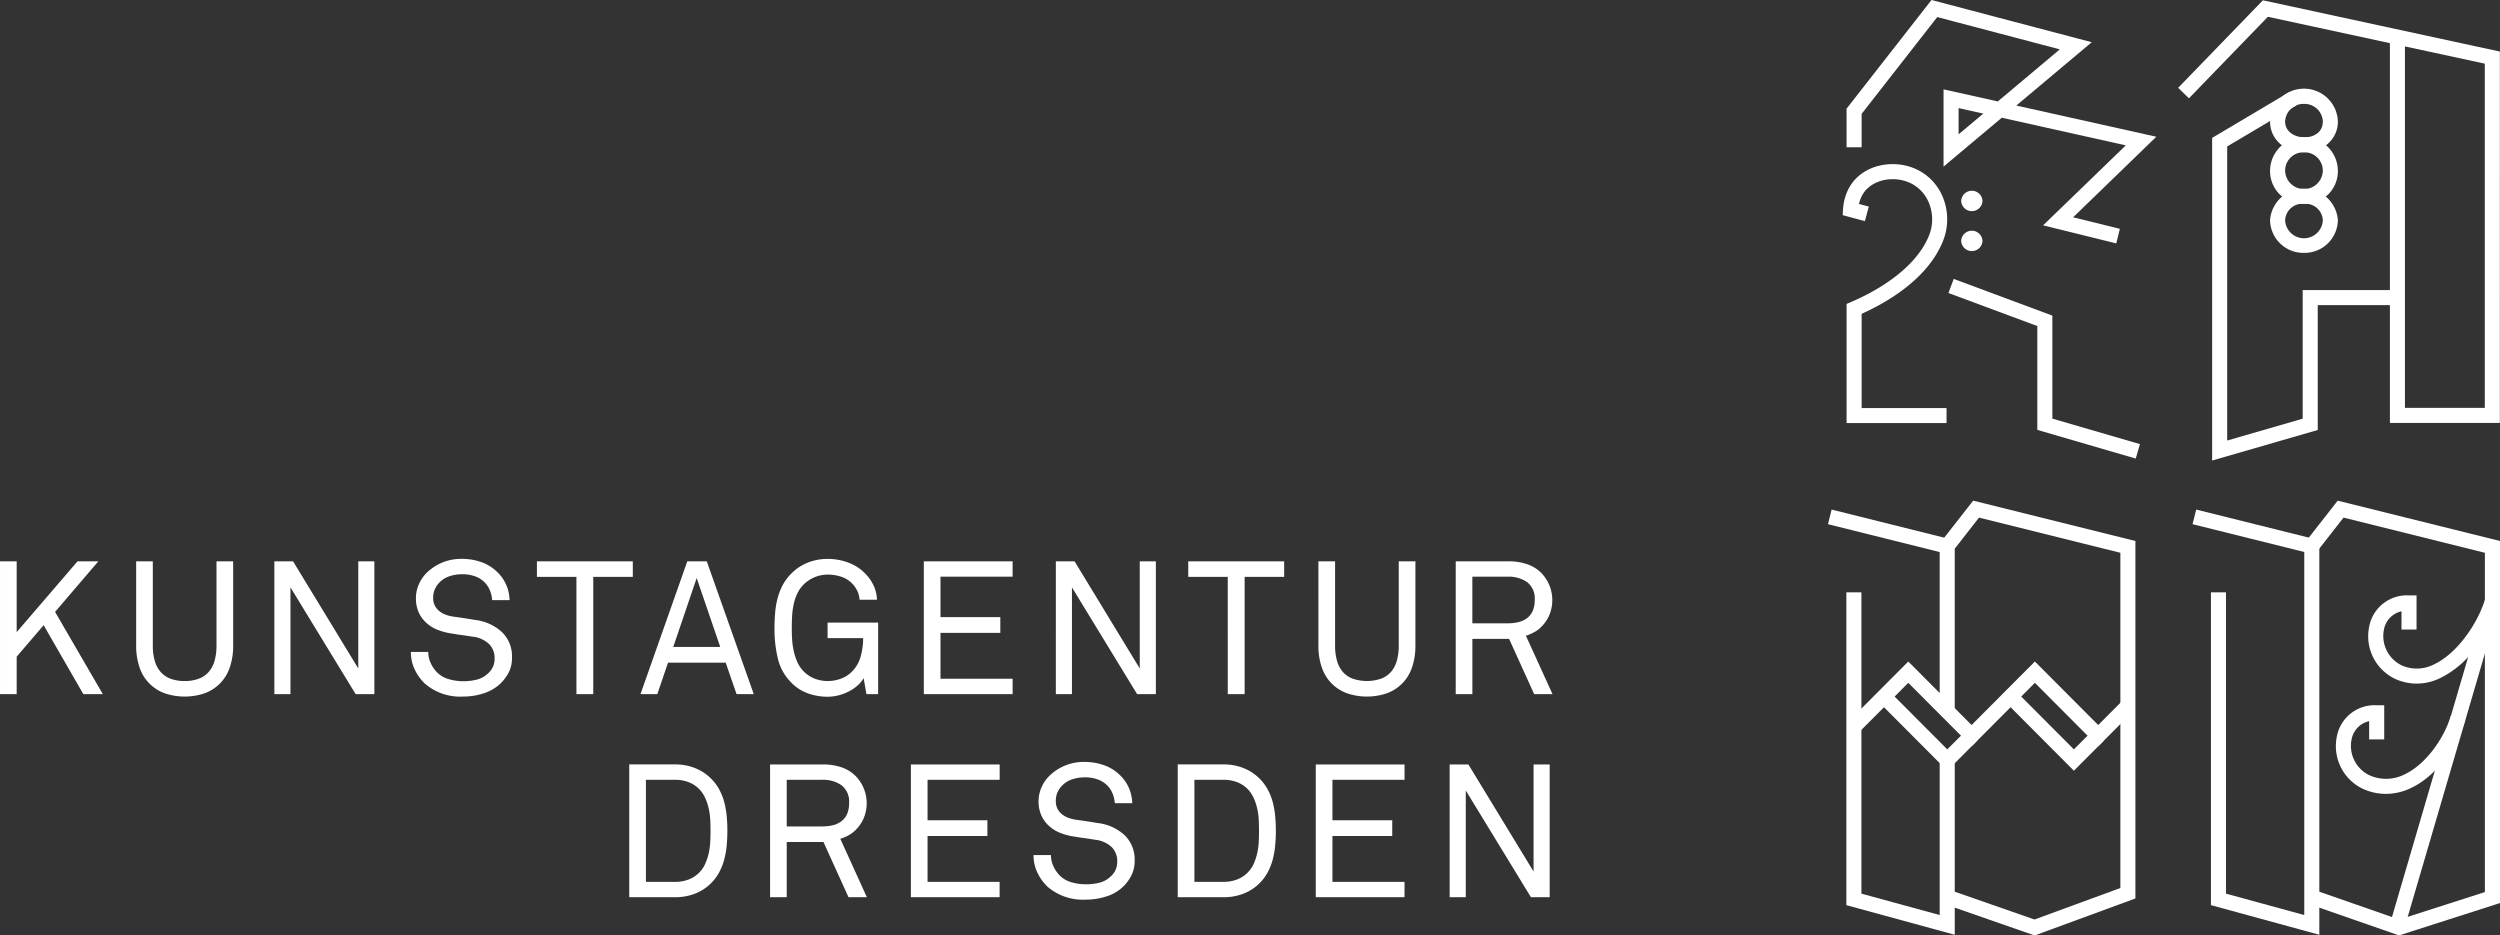
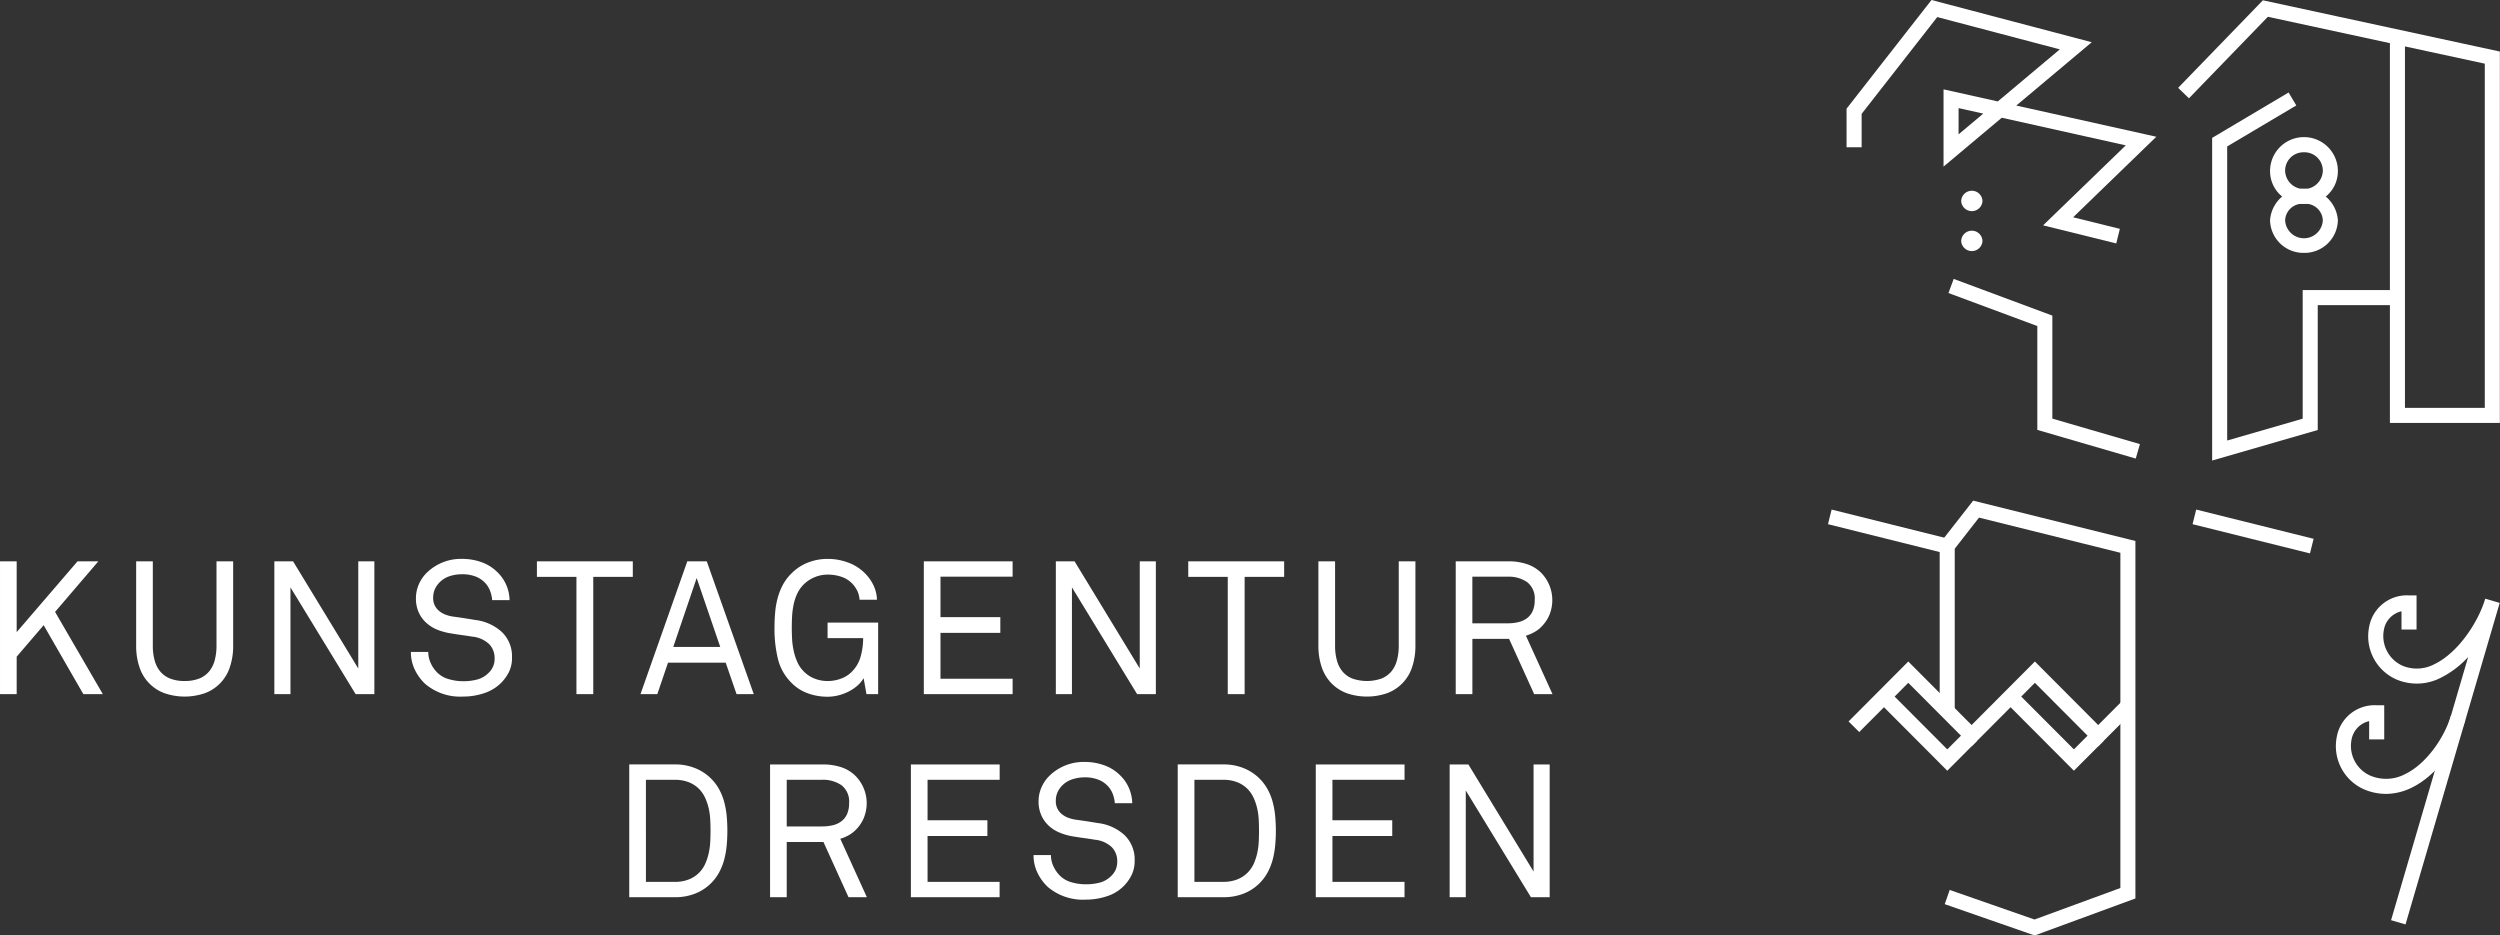
<svg xmlns="http://www.w3.org/2000/svg" width="490.263" height="183.449" viewBox="0 0 490.263 183.449">
  <rect x="0" y="0" width="490.263" height="183.449" fill="#333333" stroke="none" />
  <defs>
    <clipPath id="a">
      <rect width="490.263" height="183.449" fill="none" />
    </clipPath>
  </defs>
  <path d="M148.439,21.2l4.842,1.079-4.842,4.063ZM143.128,0,126.472,21.311v7.562h2.955V22.328L144.256,3.347,168.29,9.681l-12.163,10.21L145.49,17.523V32.673l11.419-9.586,24.318,5.42L165.014,44.191l14.345,3.548.707-2.863L170.9,42.611l16.315-15.794L159.757,20.7,174.552,8.281Z" transform="translate(235.649)" fill="#fff" />
  <path d="M170.177,54.333l-19.3-5.623V28.346L133.45,21.869l1.028-2.766L153.825,26.3V46.5L171,51.5Z" transform="translate(248.652 35.594)" fill="#fff" />
  <g transform="translate(0 0.001)">
    <g clip-path="url(#a)">
      <path d="M138.495,15.144a2.094,2.094,0,0,1-4.172,0,2.086,2.086,0,0,1,4.172,0" transform="translate(250.278 24.348)" fill="#fff" />
      <path d="M138.495,17.876a2.094,2.094,0,0,1-4.172,0,2.086,2.086,0,0,1,4.172,0" transform="translate(250.278 29.45)" fill="#fff" />
-       <path d="M146.57,62.026h-19.6V38.653l.9-.384c3.631-1.543,12.392-5.9,15.267-13.031a8.507,8.507,0,0,0-.112-6.608,7.306,7.306,0,0,0-4.258-3.968c-3.313-1.2-7.751-.115-9.071,3.407a8.577,8.577,0,0,0-.3.979l1.93.518-.767,2.852-4.352-1.168.066-1.194a10.288,10.288,0,0,1,.656-3.018c2.007-5.326,8.226-6.812,12.842-5.154a10.313,10.313,0,0,1,5.947,5.54,11.462,11.462,0,0,1,.152,8.913c-2.981,7.4-10.918,11.994-15.948,14.259V59.074h16.65Z" transform="translate(235.156 20.945)" fill="#fff" />
      <path d="M212.266,82.9h-21.56V8.427L166.775,3.253,151.3,19.241l-2.119-2.053L165.8.02l46.471,10.053Zm-18.608-2.952h15.656v-67.5L193.658,9.065Z" transform="translate(277.966 0.036)" fill="#fff" />
      <path d="M151.511,78.513V15.238l14.992-8.9,1.509,2.54L154.46,16.915V74.59l14.806-4.283V45.084H188.7v2.952H172.218V72.523Z" transform="translate(282.303 11.799)" fill="#fff" />
-       <path d="M162.123,18.521c-3.785,0-6.646-2.591-6.646-6.021a6.653,6.653,0,0,1,13.3,0c0,3.43-2.858,6.021-6.651,6.021m0-9.483a3.585,3.585,0,0,0-3.694,3.462c0,3.968,7.393,4.275,7.393,0a3.589,3.589,0,0,0-3.7-3.462" transform="translate(289.693 11.339)" fill="#fff" />
      <path d="M162.123,25.509a6.539,6.539,0,0,1-6.646-6.408,6.667,6.667,0,0,1,13.3,0,6.542,6.542,0,0,1-6.651,6.408m0-9.629a3.4,3.4,0,0,0-3.694,3.221,3.7,3.7,0,0,0,7.393,0,3.406,3.406,0,0,0-3.7-3.221" transform="translate(289.693 24.082)" fill="#fff" />
      <path d="M162.123,22.452a6.4,6.4,0,0,1-6.646-6.425,6.648,6.648,0,0,1,13.3,0,6.4,6.4,0,0,1-6.651,6.425m0-10.1a3.6,3.6,0,0,0-3.694,3.676,3.7,3.7,0,0,0,7.393,0,3.606,3.606,0,0,0-3.7-3.676" transform="translate(289.693 17.51)" fill="#fff" />
      <rect width="2.954" height="23.728" transform="matrix(0.242, -0.97, 0.97, 0.242, 358.475, 102.794)" fill="#fff" />
      <path d="M151.472,119.558l-17.632-6.139.974-2.789,16.63,5.8,16.842-6.182V44.512l-27.722-6.9-4.762,6.1V75.587h-2.952v-32.9l6.568-8.4L171.234,42.2v70.1Z" transform="translate(247.532 63.891)" fill="#fff" />
-       <path d="M147.712,107.725l-21.254-5.807V40.567h2.952V99.662l15.35,4.195V73.463h2.952Z" transform="translate(235.623 75.586)" fill="#fff" />
      <path d="M175.562,61.943,163.147,49.487,150.735,61.943,138.32,49.487,128.7,59.139l-2.09-2.082L138.32,45.307l12.415,12.458,12.412-12.458,12.415,12.458,4.779-4.8,2.09,2.087Z" transform="translate(235.905 84.418)" fill="#fff" />
      <path d="M142.129,62.931l-13.46-13.5,2.09-2.087,11.37,11.4,3.719-3.731,2.09,2.087Z" transform="translate(239.743 88.211)" fill="#fff" />
      <path d="M150.8,62.931l-13.457-13.5,2.09-2.087,11.367,11.4,3.722-3.731,2.09,2.087Z" transform="translate(255.901 88.211)" fill="#fff" />
      <rect width="2.954" height="23.728" transform="translate(429.972 102.794) rotate(-76.019)" fill="#fff" />
-       <path d="M176.2,119.547l-17.6-6.127.971-2.789,16.667,5.807,16.8-5.389V44.512l-27.719-6.9-5.074,6.494-2.328-1.815,6.256-8L196,42.2v71Z" transform="translate(294.261 63.891)" fill="#fff" />
-       <path d="M172.684,114.01,151.428,108.2V46.852h2.952v59.095l15.35,4.195V37.194h2.955Z" transform="translate(282.148 69.302)" fill="#fff" />
      <path d="M169.507,105.3l-2.832-.833,15.118-51.61a18.564,18.564,0,0,1-5.36,4.069,10.279,10.279,0,0,1-8.593.384,9.248,9.248,0,0,1-5.469-10.336,7.517,7.517,0,0,1,7.825-6.2h1.477v6.7h-2.952V43.891a4.5,4.5,0,0,0-3.456,3.659,6.38,6.38,0,0,0,3.705,7.041,7.351,7.351,0,0,0,6.187-.318c4.693-2.245,8.647-8.3,9.987-12.856v0l2.835.833Z" transform="translate(302.225 75.984)" fill="#fff" />
      <path d="M169.772,65.679a10.849,10.849,0,0,1-4.149-.839A9.252,9.252,0,0,1,160.158,54.5a7.52,7.52,0,0,1,7.825-6.2h1.477V55h-2.955V51.414a4.513,4.513,0,0,0-3.459,3.665,6.375,6.375,0,0,0,3.708,7.035,7.988,7.988,0,0,0,6.743-.281c4.324-2.067,7.814-7.339,9.031-11.482l2.829.833C184,55.807,180.109,61.94,174.774,64.5a11.593,11.593,0,0,1-5,1.183" transform="translate(298.098 90.004)" fill="#fff" />
      <path d="M223.6,78.708V52.67h-3.158v21l-12.782-21h-3.674V78.708h3.161V57.778l12.779,20.93Zm-28.464,0V75.7H181v-9h11.728V63.616H181V55.679H195.14V52.67H177.732V78.708Zm-28.59-10.852a13.481,13.481,0,0,1-.295,2.2,11.01,11.01,0,0,1-.679,2.076,5.869,5.869,0,0,1-1.214,1.761,5.773,5.773,0,0,1-2.127,1.36,7.249,7.249,0,0,1-2.5.441h-5.8V55.679h5.8a7.317,7.317,0,0,1,2.5.441,5.81,5.81,0,0,1,2.127,1.36,6.316,6.316,0,0,1,1.214,1.8,11.02,11.02,0,0,1,.679,2.056,13.111,13.111,0,0,1,.295,2.185q.052,1.121.052,2.147c0,.71-.017,1.437-.052,2.188m3.23-5a17.054,17.054,0,0,0-.475-2.752,11.2,11.2,0,0,0-1.011-2.557,9.477,9.477,0,0,0-1.727-2.242,9.344,9.344,0,0,0-3.158-1.979,10.361,10.361,0,0,0-3.671-.661h-9.074V78.708h9.074a10.741,10.741,0,0,0,3.671-.641,9.054,9.054,0,0,0,3.158-1.967,9.158,9.158,0,0,0,1.727-2.256,11.515,11.515,0,0,0,1.011-2.571,17.171,17.171,0,0,0,.475-2.775c.083-.956.129-1.9.129-2.829s-.046-1.864-.129-2.809m-29.543,3.674a9.311,9.311,0,0,0-5.254-2.368c-.71-.123-1.426-.238-2.147-.349s-1.452-.212-2.185-.312a7.868,7.868,0,0,1-1.434-.366,4.414,4.414,0,0,1-1.246-.7,3.159,3.159,0,0,1-1.214-2.608,4.125,4.125,0,0,1,.275-1.56,4.476,4.476,0,0,1,.79-1.266,4.812,4.812,0,0,1,2.036-1.377,7.687,7.687,0,0,1,2.591-.427,7.1,7.1,0,0,1,2.7.478A4.992,4.992,0,0,1,137.039,57a4.81,4.81,0,0,1,.882,1.466,6.184,6.184,0,0,1,.4,1.8h3.416a7.8,7.8,0,0,0-2.5-5.586,8.251,8.251,0,0,0-3.067-1.87,11.048,11.048,0,0,0-3.691-.63,9.616,9.616,0,0,0-6.829,2.574,7.2,7.2,0,0,0-1.672,2.331,6.756,6.756,0,0,0-.607,2.809,6.56,6.56,0,0,0,.535,2.737A6.216,6.216,0,0,0,125.38,64.7a7.18,7.18,0,0,0,2.2,1.374,11.825,11.825,0,0,0,2.737.739q1.061.18,2.053.306c.661.092,1.349.195,2.059.318a5.557,5.557,0,0,1,3.341,1.5,3.882,3.882,0,0,1,1.028,2.686,4.048,4.048,0,0,1-.349,1.778,3.951,3.951,0,0,1-.971,1.266,4.847,4.847,0,0,1-2.113,1.18,10.694,10.694,0,0,1-2.737.326,10.148,10.148,0,0,1-2.754-.381,5.268,5.268,0,0,1-2.239-1.234,6.3,6.3,0,0,1-1.323-1.853,5.2,5.2,0,0,1-.515-2.262h-3.413a7.842,7.842,0,0,0,.77,3.47,9.353,9.353,0,0,0,2.019,2.774,10.61,10.61,0,0,0,7.456,2.494,13.069,13.069,0,0,0,4.057-.636,8.081,8.081,0,0,0,4.9-4.137,6.167,6.167,0,0,0,.624-2.863,6.613,6.613,0,0,0-1.981-5.011m-24.5,12.175V75.7H101.6v-9h11.734V63.616H101.6V55.679H115.74V52.67H98.331V78.708ZM85.827,62.379a3.611,3.611,0,0,1-1.1,1.417,4.517,4.517,0,0,1-1.689.793,9.094,9.094,0,0,1-2.113.238H73.982V55.679h6.941a6.373,6.373,0,0,1,3.8,1.068,4.034,4.034,0,0,1,1.489,3.528,5.164,5.164,0,0,1-.387,2.1M89.7,78.708,84.487,67.25a8.274,8.274,0,0,0,1.744-.75,6.346,6.346,0,0,0,1.377-1.088,7.237,7.237,0,0,0,1.469-2.2,7.643,7.643,0,0,0-1.543-8.229,7.213,7.213,0,0,0-2.68-1.709,11.314,11.314,0,0,0-3.931-.6H70.715V78.708h3.267V67.874h7.2L86.1,78.708ZM58.981,67.857a13.477,13.477,0,0,1-.292,2.2,11.015,11.015,0,0,1-.681,2.076A5.859,5.859,0,0,1,56.8,73.9a5.783,5.783,0,0,1-2.13,1.36,7.225,7.225,0,0,1-2.5.441h-5.8V55.679h5.8a7.293,7.293,0,0,1,2.5.441,5.821,5.821,0,0,1,2.13,1.36,6.306,6.306,0,0,1,1.211,1.8,11.026,11.026,0,0,1,.681,2.056,13.108,13.108,0,0,1,.292,2.185q.056,1.121.057,2.147c0,.71-.02,1.437-.057,2.188m3.233-5a17.374,17.374,0,0,0-.478-2.752,11.327,11.327,0,0,0-1.011-2.557,9.289,9.289,0,0,0-4.885-4.22,10.361,10.361,0,0,0-3.671-.661H43.1V78.708H52.17a10.741,10.741,0,0,0,3.671-.641,9.151,9.151,0,0,0,4.885-4.223,11.654,11.654,0,0,0,1.011-2.571,17.489,17.489,0,0,0,.478-2.775c.086-.956.126-1.9.126-2.829s-.04-1.864-.126-2.809" transform="translate(80.299 97.24)" fill="#fff" />
-       <path d="M300.577,48.472a3.615,3.615,0,0,1-1.1,1.414,4.543,4.543,0,0,1-1.692.787,8.779,8.779,0,0,1-2.113.238h-6.938V41.766h6.938a6.376,6.376,0,0,1,3.805,1.068,4.039,4.039,0,0,1,1.486,3.528,5.136,5.136,0,0,1-.387,2.11M304.454,64.8,299.237,53.34a8.286,8.286,0,0,0,1.744-.756,5.813,5.813,0,0,0,1.377-1.085,7.2,7.2,0,0,0,1.472-2.2,7.668,7.668,0,0,0-1.543-8.232,7.184,7.184,0,0,0-2.683-1.706,11.287,11.287,0,0,0-3.931-.607h-10.2V64.8h3.267V53.964h7.2L300.857,64.8ZM277.57,38.757H274.3V55.324a10.8,10.8,0,0,1-.349,2.826,5.8,5.8,0,0,1-1.082,2.182,4.878,4.878,0,0,1-1.933,1.4,8.67,8.67,0,0,1-5.761,0,4.848,4.848,0,0,1-1.93-1.4,5.762,5.762,0,0,1-1.082-2.182,10.687,10.687,0,0,1-.349-2.826V38.757h-3.27V55.247a12.882,12.882,0,0,0,.661,4.3,8.309,8.309,0,0,0,1.913,3.141,8.223,8.223,0,0,0,2.992,1.93,12.158,12.158,0,0,0,7.894,0,8.08,8.08,0,0,0,4.9-5.071,12.879,12.879,0,0,0,.664-4.3Zm-25.743,3.049V38.757H233.021v3.049h7.748V64.8h3.307V41.807ZM226.668,64.8V38.757h-3.158V59.768L210.728,38.757h-3.674V64.8h3.158V43.862L222.994,64.8Zm-28.091,0V61.781H184.432V52.787h11.734V49.7H184.432V41.766h14.144V38.757H181.165V64.8Zm-26.371,0V50.769H162.29v3.047h6.978a13.58,13.58,0,0,1-.478,3.562,6.714,6.714,0,0,1-1.767,3.049,5.663,5.663,0,0,1-2.11,1.334,7.3,7.3,0,0,1-2.623.467,6.847,6.847,0,0,1-2.52-.467,6,6,0,0,1-2.147-1.409,6.147,6.147,0,0,1-1.283-1.89,10.9,10.9,0,0,1-.713-2.239,14.544,14.544,0,0,1-.3-2.3c-.037-.759-.057-1.475-.057-2.13q0-1.031.057-2.167a15.03,15.03,0,0,1,.278-2.259,9.709,9.709,0,0,1,.676-2.147,6.521,6.521,0,0,1,1.268-1.873,6.757,6.757,0,0,1,2.188-1.472,6.582,6.582,0,0,1,2.551-.515,8.276,8.276,0,0,1,2.921.5,5.28,5.28,0,0,1,2.185,1.56,5.844,5.844,0,0,1,.8,1.288,4.99,4.99,0,0,1,.372,1.581h3.41a7.1,7.1,0,0,0-.679-2.826,8.617,8.617,0,0,0-1.558-2.242,8.953,8.953,0,0,0-3.307-2.185,11.426,11.426,0,0,0-4.149-.756,10.471,10.471,0,0,0-3.8.7,9.249,9.249,0,0,0-3.218,2.093,9.368,9.368,0,0,0-1.727,2.259,12.1,12.1,0,0,0-1.025,2.588,15.924,15.924,0,0,0-.5,2.846c-.089.991-.132,2-.132,3.032a24.8,24.8,0,0,0,.7,6.2,9.892,9.892,0,0,0,2.68,4.63,8.46,8.46,0,0,0,3.218,2.033,11.282,11.282,0,0,0,3.8.647,8.8,8.8,0,0,0,2.167-.275,9.53,9.53,0,0,0,2-.756,8.175,8.175,0,0,0,1.686-1.137,5.992,5.992,0,0,0,1.228-1.469l.553,3.121Zm-30.963-9.251h-9.217l4.593-13.517Zm6.574,9.251L138.6,38.757H134.78L125.6,64.8h3.3L131,58.628H142.31l2.13,6.167ZM124.094,41.807V38.757H105.289v3.049h7.751V64.8h3.3V41.807ZM98.422,52.624a9.352,9.352,0,0,0-5.248-2.371c-.716-.123-1.432-.238-2.147-.349s-1.452-.209-2.188-.315a6.861,6.861,0,0,1-1.432-.364,4.543,4.543,0,0,1-1.251-.7,3.356,3.356,0,0,1-.882-1.085,3.313,3.313,0,0,1-.332-1.526,4.213,4.213,0,0,1,.278-1.56,4.505,4.505,0,0,1,.787-1.266,4.855,4.855,0,0,1,2.039-1.377,7.734,7.734,0,0,1,2.591-.424,7.157,7.157,0,0,1,2.7.475,5.035,5.035,0,0,1,1.893,1.326,4.828,4.828,0,0,1,.882,1.472,6.358,6.358,0,0,1,.4,1.8h3.413a7.8,7.8,0,0,0-2.5-5.586A8.344,8.344,0,0,0,94.365,38.9a11.132,11.132,0,0,0-3.694-.624,9.619,9.619,0,0,0-6.829,2.571,7.243,7.243,0,0,0-1.672,2.331A6.827,6.827,0,0,0,81.564,46a6.633,6.633,0,0,0,.535,2.737,6.1,6.1,0,0,0,1.472,2.05,7.119,7.119,0,0,0,2.2,1.383,12.028,12.028,0,0,0,2.74.73c.707.123,1.392.226,2.053.315s1.346.192,2.056.309a5.576,5.576,0,0,1,3.344,1.506,3.878,3.878,0,0,1,1.028,2.68,3.76,3.76,0,0,1-1.323,3.052,4.8,4.8,0,0,1-2.11,1.174,10.693,10.693,0,0,1-2.74.332,10.028,10.028,0,0,1-2.752-.389,5.213,5.213,0,0,1-2.239-1.228A6.22,6.22,0,0,1,84.5,58.791a5.2,5.2,0,0,1-.515-2.262H80.576a7.827,7.827,0,0,0,.77,3.476,9.4,9.4,0,0,0,2.019,2.772,10.6,10.6,0,0,0,7.453,2.5,12.914,12.914,0,0,0,4.06-.644A8.48,8.48,0,0,0,98.2,62.665,8.684,8.684,0,0,0,99.783,60.5a6.191,6.191,0,0,0,.621-2.863,6.607,6.607,0,0,0-1.981-5.014M73.412,64.8V38.757H70.257V59.768L57.472,38.757H53.8V64.8H56.96V43.862L69.741,64.8ZM45.721,38.757H42.454V55.324a10.931,10.931,0,0,1-.346,2.826,5.769,5.769,0,0,1-1.088,2.182,4.868,4.868,0,0,1-1.93,1.4,7.586,7.586,0,0,1-2.883.492,7.556,7.556,0,0,1-2.878-.492,4.888,4.888,0,0,1-1.93-1.4,5.68,5.68,0,0,1-1.082-2.182,10.682,10.682,0,0,1-.352-2.826V38.757H26.7V55.247a12.809,12.809,0,0,0,.661,4.3,8.08,8.08,0,0,0,4.9,5.071,12.166,12.166,0,0,0,7.9,0,8.079,8.079,0,0,0,4.9-5.071,12.881,12.881,0,0,0,.661-4.3ZM20.164,64.8,10.8,48.673l8.481-9.915H15.2L3.268,52.638V38.757H0V64.8H3.268V57.454l5.291-6.176L16.342,64.8Z" transform="translate(0.002 71.323)" fill="#fff" />
+       <path d="M300.577,48.472a3.615,3.615,0,0,1-1.1,1.414,4.543,4.543,0,0,1-1.692.787,8.779,8.779,0,0,1-2.113.238h-6.938V41.766h6.938a6.376,6.376,0,0,1,3.805,1.068,4.039,4.039,0,0,1,1.486,3.528,5.136,5.136,0,0,1-.387,2.11M304.454,64.8,299.237,53.34a8.286,8.286,0,0,0,1.744-.756,5.813,5.813,0,0,0,1.377-1.085,7.2,7.2,0,0,0,1.472-2.2,7.668,7.668,0,0,0-1.543-8.232,7.184,7.184,0,0,0-2.683-1.706,11.287,11.287,0,0,0-3.931-.607h-10.2V64.8h3.267V53.964h7.2L300.857,64.8ZM277.57,38.757H274.3V55.324a10.8,10.8,0,0,1-.349,2.826,5.8,5.8,0,0,1-1.082,2.182,4.878,4.878,0,0,1-1.933,1.4,8.67,8.67,0,0,1-5.761,0,4.848,4.848,0,0,1-1.93-1.4,5.762,5.762,0,0,1-1.082-2.182,10.687,10.687,0,0,1-.349-2.826V38.757h-3.27V55.247a12.882,12.882,0,0,0,.661,4.3,8.309,8.309,0,0,0,1.913,3.141,8.223,8.223,0,0,0,2.992,1.93,12.158,12.158,0,0,0,7.894,0,8.08,8.08,0,0,0,4.9-5.071,12.879,12.879,0,0,0,.664-4.3Zm-25.743,3.049V38.757H233.021v3.049h7.748V64.8h3.307V41.807ZM226.668,64.8V38.757h-3.158V59.768L210.728,38.757h-3.674V64.8h3.158V43.862L222.994,64.8Zm-28.091,0V61.781H184.432V52.787h11.734V49.7H184.432V41.766h14.144V38.757H181.165V64.8Zm-26.371,0V50.769H162.29v3.047h6.978a13.58,13.58,0,0,1-.478,3.562,6.714,6.714,0,0,1-1.767,3.049,5.663,5.663,0,0,1-2.11,1.334,7.3,7.3,0,0,1-2.623.467,6.847,6.847,0,0,1-2.52-.467,6,6,0,0,1-2.147-1.409,6.147,6.147,0,0,1-1.283-1.89,10.9,10.9,0,0,1-.713-2.239,14.544,14.544,0,0,1-.3-2.3c-.037-.759-.057-1.475-.057-2.13q0-1.031.057-2.167a15.03,15.03,0,0,1,.278-2.259,9.709,9.709,0,0,1,.676-2.147,6.521,6.521,0,0,1,1.268-1.873,6.757,6.757,0,0,1,2.188-1.472,6.582,6.582,0,0,1,2.551-.515,8.276,8.276,0,0,1,2.921.5,5.28,5.28,0,0,1,2.185,1.56,5.844,5.844,0,0,1,.8,1.288,4.99,4.99,0,0,1,.372,1.581h3.41a7.1,7.1,0,0,0-.679-2.826,8.617,8.617,0,0,0-1.558-2.242,8.953,8.953,0,0,0-3.307-2.185,11.426,11.426,0,0,0-4.149-.756,10.471,10.471,0,0,0-3.8.7,9.249,9.249,0,0,0-3.218,2.093,9.368,9.368,0,0,0-1.727,2.259,12.1,12.1,0,0,0-1.025,2.588,15.924,15.924,0,0,0-.5,2.846c-.089.991-.132,2-.132,3.032a24.8,24.8,0,0,0,.7,6.2,9.892,9.892,0,0,0,2.68,4.63,8.46,8.46,0,0,0,3.218,2.033,11.282,11.282,0,0,0,3.8.647,8.8,8.8,0,0,0,2.167-.275,9.53,9.53,0,0,0,2-.756,8.175,8.175,0,0,0,1.686-1.137,5.992,5.992,0,0,0,1.228-1.469l.553,3.121Zm-30.963-9.251h-9.217l4.593-13.517Zm6.574,9.251L138.6,38.757H134.78L125.6,64.8h3.3L131,58.628H142.31l2.13,6.167M124.094,41.807V38.757H105.289v3.049h7.751V64.8h3.3V41.807ZM98.422,52.624a9.352,9.352,0,0,0-5.248-2.371c-.716-.123-1.432-.238-2.147-.349s-1.452-.209-2.188-.315a6.861,6.861,0,0,1-1.432-.364,4.543,4.543,0,0,1-1.251-.7,3.356,3.356,0,0,1-.882-1.085,3.313,3.313,0,0,1-.332-1.526,4.213,4.213,0,0,1,.278-1.56,4.505,4.505,0,0,1,.787-1.266,4.855,4.855,0,0,1,2.039-1.377,7.734,7.734,0,0,1,2.591-.424,7.157,7.157,0,0,1,2.7.475,5.035,5.035,0,0,1,1.893,1.326,4.828,4.828,0,0,1,.882,1.472,6.358,6.358,0,0,1,.4,1.8h3.413a7.8,7.8,0,0,0-2.5-5.586A8.344,8.344,0,0,0,94.365,38.9a11.132,11.132,0,0,0-3.694-.624,9.619,9.619,0,0,0-6.829,2.571,7.243,7.243,0,0,0-1.672,2.331A6.827,6.827,0,0,0,81.564,46a6.633,6.633,0,0,0,.535,2.737,6.1,6.1,0,0,0,1.472,2.05,7.119,7.119,0,0,0,2.2,1.383,12.028,12.028,0,0,0,2.74.73c.707.123,1.392.226,2.053.315s1.346.192,2.056.309a5.576,5.576,0,0,1,3.344,1.506,3.878,3.878,0,0,1,1.028,2.68,3.76,3.76,0,0,1-1.323,3.052,4.8,4.8,0,0,1-2.11,1.174,10.693,10.693,0,0,1-2.74.332,10.028,10.028,0,0,1-2.752-.389,5.213,5.213,0,0,1-2.239-1.228A6.22,6.22,0,0,1,84.5,58.791a5.2,5.2,0,0,1-.515-2.262H80.576a7.827,7.827,0,0,0,.77,3.476,9.4,9.4,0,0,0,2.019,2.772,10.6,10.6,0,0,0,7.453,2.5,12.914,12.914,0,0,0,4.06-.644A8.48,8.48,0,0,0,98.2,62.665,8.684,8.684,0,0,0,99.783,60.5a6.191,6.191,0,0,0,.621-2.863,6.607,6.607,0,0,0-1.981-5.014M73.412,64.8V38.757H70.257V59.768L57.472,38.757H53.8V64.8H56.96V43.862L69.741,64.8ZM45.721,38.757H42.454V55.324a10.931,10.931,0,0,1-.346,2.826,5.769,5.769,0,0,1-1.088,2.182,4.868,4.868,0,0,1-1.93,1.4,7.586,7.586,0,0,1-2.883.492,7.556,7.556,0,0,1-2.878-.492,4.888,4.888,0,0,1-1.93-1.4,5.68,5.68,0,0,1-1.082-2.182,10.682,10.682,0,0,1-.352-2.826V38.757H26.7V55.247a12.809,12.809,0,0,0,.661,4.3,8.08,8.08,0,0,0,4.9,5.071,12.166,12.166,0,0,0,7.9,0,8.079,8.079,0,0,0,4.9-5.071,12.881,12.881,0,0,0,.661-4.3ZM20.164,64.8,10.8,48.673l8.481-9.915H15.2L3.268,52.638V38.757H0V64.8H3.268V57.454l5.291-6.176L16.342,64.8Z" transform="translate(0.002 71.323)" fill="#fff" />
    </g>
  </g>
</svg>